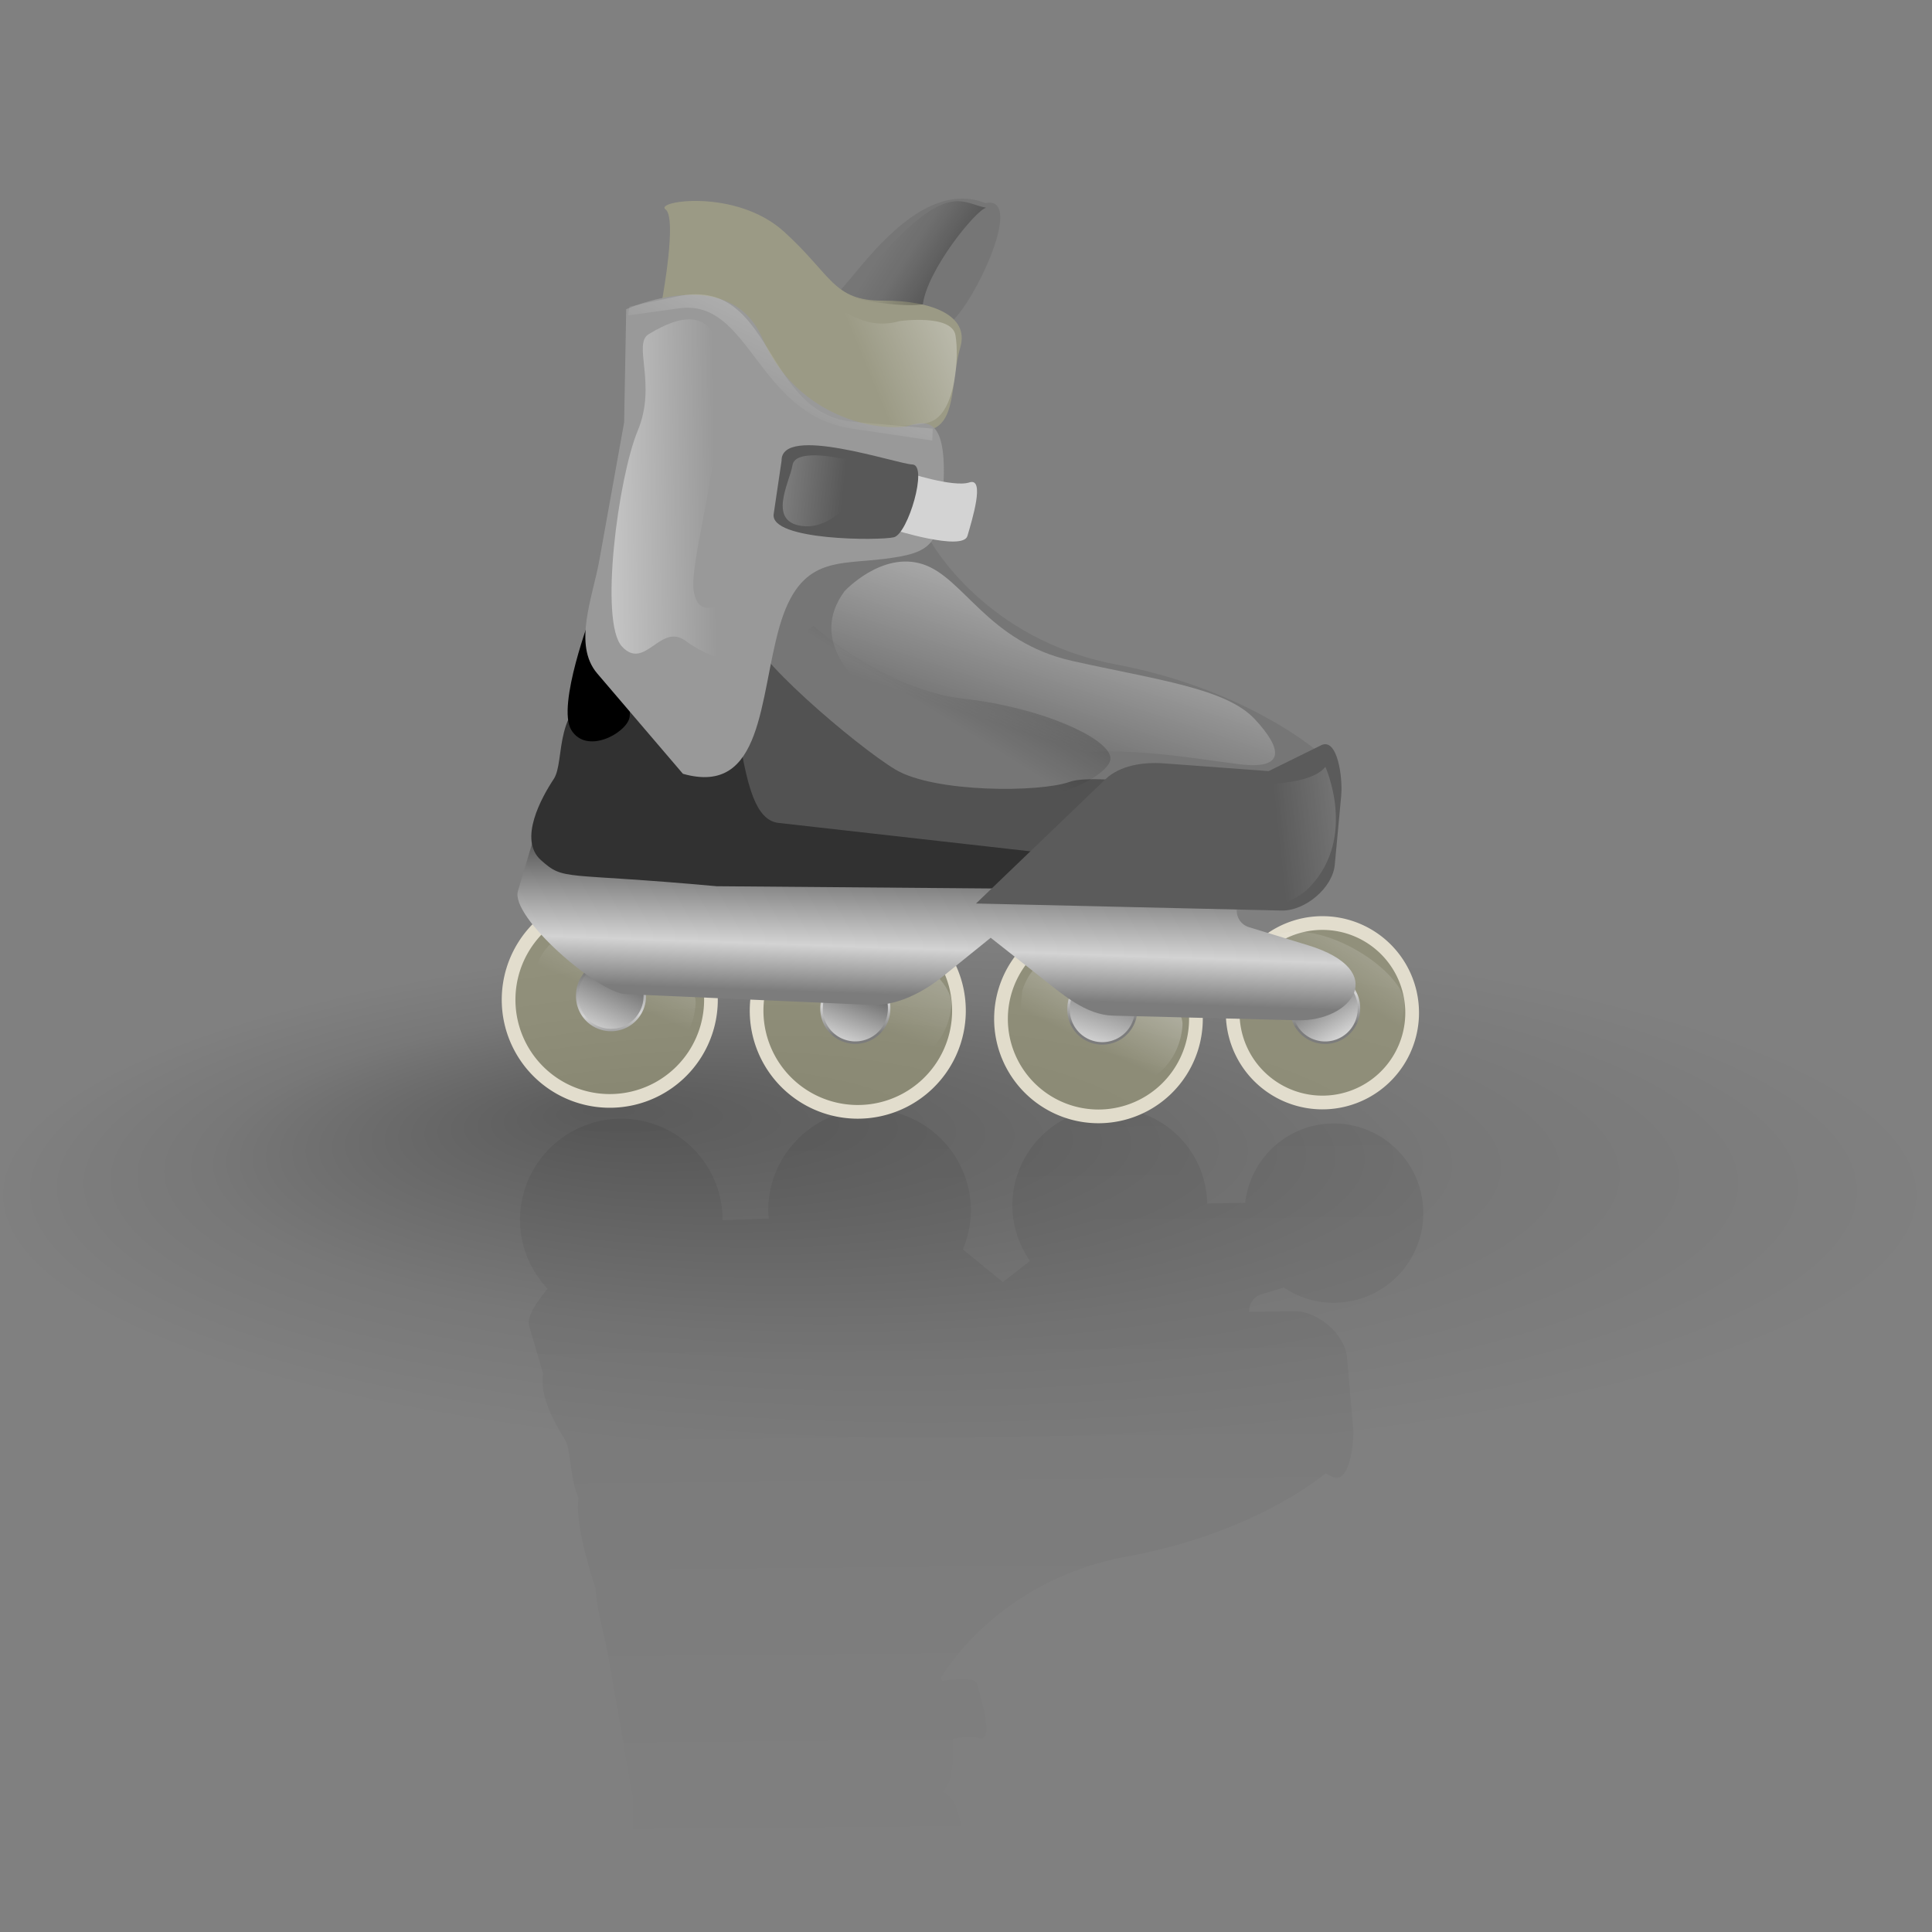
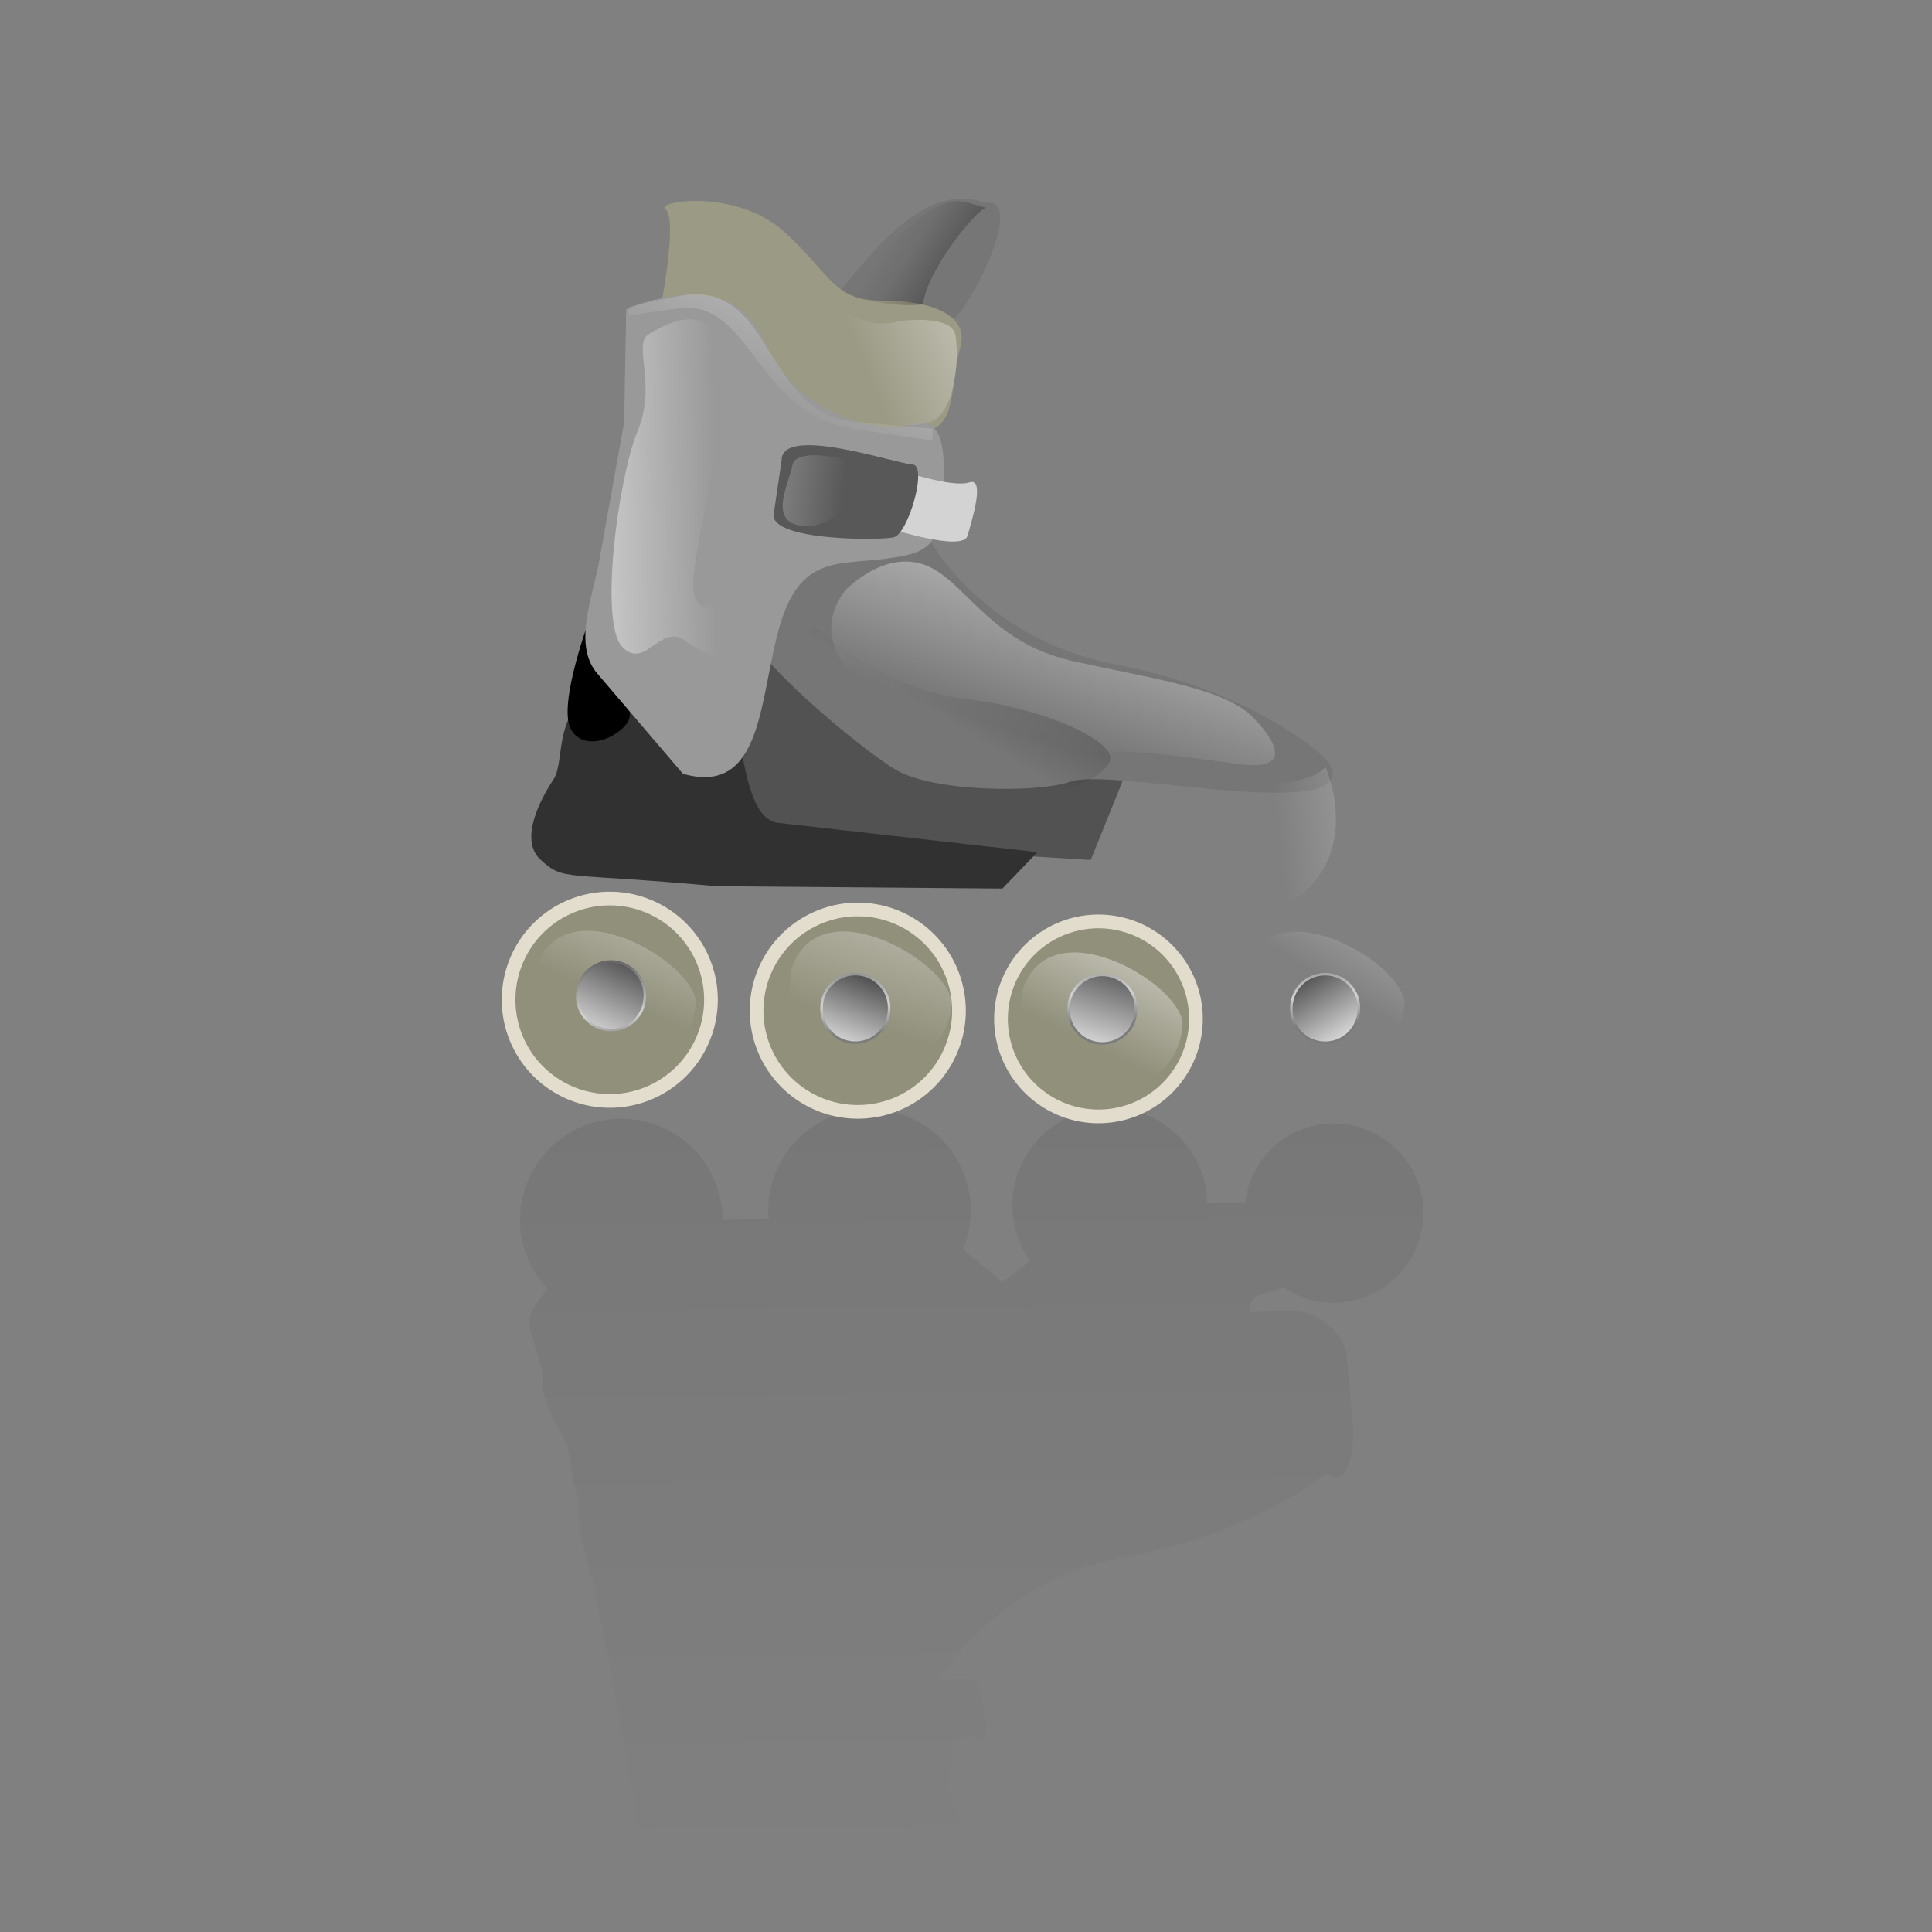
<svg xmlns="http://www.w3.org/2000/svg" xmlns:xlink="http://www.w3.org/1999/xlink" id="svg5183" height="128pt" width="128pt">
  <rect width="100%" height="100%" fill="#808080" stroke="none" />
  <defs id="defs5185">
    <linearGradient id="linearGradient5406">
      <stop id="stop5407" stop-color="#454545" offset="0" />
      <stop id="stop5408" stop-color="#c9c9c9" offset=".648" />
      <stop id="stop5410" stop-color="#d3d3d3" offset=".698" />
      <stop id="stop5409" stop-color="#7c7c7c" offset="1" />
    </linearGradient>
    <linearGradient id="linearGradient1806">
      <stop id="stop1807" stop-opacity=".294" offset="0" />
      <stop id="stop3276" stop-opacity=".062" offset=".648" />
      <stop id="stop1808" stop-opacity="0" offset="1" />
    </linearGradient>
    <radialGradient id="radialGradient4069" fx=".634" fy=".378" xlink:href="#linearGradient1806" cy=".506" cx=".49" r=".382" />
    <linearGradient id="linearGradient5232">
      <stop id="stop5233" stop-color="#fff" offset="0" />
      <stop id="stop5234" stop-color="#fff" stop-opacity="0" offset="1" />
    </linearGradient>
    <linearGradient id="linearGradient5231" y2=".328" xlink:href="#linearGradient5232" x2=".614" y1=".5" x1="-.772" />
    <linearGradient id="linearGradient5236" y2=".605" xlink:href="#linearGradient5232" x2=".213" y1="-.556" x1=".99" />
    <linearGradient id="linearGradient5239" y1="-.43" x2=".336" x1="1.098" y2=".25">
      <stop id="stop5241" stop-opacity=".638" offset="0" />
      <stop id="stop5242" stop-opacity="0" offset="1" />
    </linearGradient>
    <linearGradient id="linearGradient5402" y2=".633" xlink:href="#linearGradient5232" x2=".195" y1="-1.07" x1="1.638" />
    <linearGradient id="linearGradient5404" y2=".461" xlink:href="#linearGradient5232" x2=".64" y1=".359" x1="-1.597" />
    <linearGradient id="linearGradient5405" y2=".933" xlink:href="#linearGradient5406" x2=".642" y1=".183" x1=".635" />
    <linearGradient id="linearGradient5413" y2=".594" xlink:href="#linearGradient5232" x2=".471" y1="-.812" x1="1.026" />
    <linearGradient id="linearGradient5417" y2=".742" xlink:href="#linearGradient5232" x2=".55" y1="-.945" x1=".987" />
    <linearGradient id="linearGradient5418" y2=".812" xlink:href="#linearGradient5232" x2=".689" y1="-.328" x1="1.146" />
    <linearGradient id="linearGradient5419" y2=".57" xlink:href="#linearGradient5232" x2=".669" y1="-.914" x1="1.437" />
    <linearGradient id="linearGradient5421" y2=".781" xlink:href="#linearGradient5406" x2="1.609" y1="-.661" x1="1.48" />
    <linearGradient id="linearGradient5422" y2="1.523" xlink:href="#linearGradient5406" x2=".38" y1=".023" x1=".899" />
    <linearGradient id="linearGradient5427" y2="1.562" xlink:href="#linearGradient5406" x2=".31" y1="-.242" x1=".806" />
    <linearGradient id="linearGradient5428" y2="1.344" xlink:href="#linearGradient5406" x2=".953" y1=".023" x1=".054" />
    <linearGradient id="linearGradient5429" y2="1.586" xlink:href="#linearGradient5406" x2=".202" y1="-.055" x1=".907" />
    <linearGradient id="linearGradient5430" y2=".85" xlink:href="#linearGradient5406" x2="-1.15" y1="-.592" x1="-1.28" />
    <linearGradient id="linearGradient5431" y2="1.128" xlink:href="#linearGradient5406" x2="-3.74" y1="-.313" x1="-3.869" />
    <linearGradient id="linearGradient5432" y2=".85" xlink:href="#linearGradient5406" x2="4.577" y1="-.592" x1="4.447" />
    <linearGradient id="linearGradient5433" y2=".789" xlink:href="#linearGradient1806" x2=".711" y1="-1.282" x1=".693" />
    <linearGradient id="linearGradient5434" y2=".461" xlink:href="#linearGradient5232" x2=".401" y1="-.227" x1="2.235" />
    <linearGradient id="linearGradient5435" y2=".156" xlink:href="#linearGradient1806" x2=".489" y1=".43" x1=".956" />
    <linearGradient id="linearGradient5436" y2=".695" xlink:href="#linearGradient5232" x2=".75" y1=".594" x1="2.146" />
  </defs>
  <path id="text1232" stroke-width="1pt" d="m2.915 185.01v-8.59h3.809c0.766 0 1.348 0.08 1.746 0.23 0.398 0.16 0.717 0.43 0.955 0.82 0.238 0.39 0.357 0.82 0.357 1.3 0 0.61-0.197 1.12-0.592 1.54-0.395 0.42-1.004 0.68-1.828 0.79 0.301 0.15 0.529 0.29 0.685 0.43 0.332 0.31 0.646 0.69 0.943 1.14l1.494 2.34h-1.43l-1.137-1.78c-0.332-0.52-0.606-0.92-0.82-1.19-0.215-0.27-0.407-0.46-0.577-0.57-0.17-0.11-0.343-0.19-0.518-0.23-0.129-0.03-0.34-0.04-0.633-0.04h-1.318v3.81h-1.137zm1.137-4.8h2.443c0.519 0 0.926-0.05 1.219-0.16s0.516-0.28 0.668-0.51c0.152-0.24 0.229-0.5 0.229-0.77 0-0.41-0.147-0.74-0.442-1.01-0.295-0.26-0.761-0.39-1.397-0.39h-2.719v2.84zm6.99 1.69c0-1.15 0.321-2 0.961-2.56 0.535-0.46 1.188-0.69 1.957-0.69 0.856 0 1.555 0.28 2.098 0.84s0.814 1.33 0.814 2.32c0 0.8-0.12 1.43-0.36 1.89s-0.59 0.82-1.049 1.07c-0.459 0.26-0.96 0.38-1.503 0.38-0.871 0-1.575-0.28-2.112-0.84-0.537-0.55-0.806-1.36-0.806-2.41zm1.084 0c0 0.8 0.174 1.39 0.522 1.79 0.347 0.4 0.785 0.6 1.312 0.6 0.524 0 0.959-0.2 1.307-0.6s0.521-1.01 0.521-1.82c0-0.77-0.174-1.36-0.524-1.75-0.35-0.4-0.784-0.6-1.304-0.6-0.527 0-0.965 0.2-1.312 0.59-0.348 0.4-0.522 0.99-0.522 1.79zm5.965 3.11v-8.59h1.055v8.59h-1.055zm2.672 0v-8.59h1.055v8.59h-1.055zm6.955-2l1.09 0.13c-0.172 0.64-0.49 1.13-0.955 1.49-0.465 0.35-1.059 0.52-1.781 0.52-0.911 0-1.632-0.28-2.165-0.84-0.534-0.56-0.8-1.34-0.8-2.36 0-1.04 0.269-1.86 0.808-2.43 0.539-0.58 1.239-0.87 2.098-0.87 0.832 0 1.512 0.28 2.039 0.85 0.527 0.56 0.791 1.36 0.791 2.39 0 0.06-0.002 0.16-0.006 0.28h-4.64c0.039 0.68 0.232 1.21 0.58 1.57 0.347 0.36 0.781 0.55 1.3 0.55 0.387 0 0.717-0.11 0.991-0.31 0.273-0.2 0.49-0.53 0.65-0.97zm-3.463-1.71h3.475c-0.047-0.52-0.18-0.91-0.399-1.17-0.336-0.41-0.771-0.61-1.306-0.61-0.485 0-0.892 0.16-1.222 0.48-0.33 0.33-0.513 0.76-0.548 1.3zm5.871 3.71v-6.22h0.949v0.94c0.243-0.44 0.466-0.73 0.671-0.87s0.431-0.21 0.677-0.21c0.356 0 0.717 0.11 1.084 0.34l-0.363 0.98c-0.258-0.16-0.516-0.23-0.774-0.23-0.23 0-0.437 0.07-0.621 0.21-0.183 0.14-0.314 0.33-0.392 0.57-0.117 0.38-0.176 0.79-0.176 1.23v3.26h-1.055zm7.436 0v-8.59h3.222c0.657 0 1.183 0.09 1.58 0.26 0.396 0.18 0.707 0.44 0.931 0.81 0.225 0.36 0.337 0.74 0.337 1.13 0 0.37-0.1 0.71-0.299 1.04-0.199 0.32-0.5 0.58-0.902 0.78 0.519 0.15 0.919 0.41 1.198 0.78s0.419 0.8 0.419 1.3c0 0.4-0.085 0.78-0.255 1.12-0.17 0.35-0.38 0.62-0.63 0.8-0.25 0.19-0.563 0.33-0.94 0.43-0.377 0.09-0.839 0.14-1.386 0.14h-3.275zm1.136-4.98h1.858c0.504 0 0.865-0.03 1.084-0.1 0.289-0.08 0.507-0.23 0.653-0.43 0.147-0.19 0.22-0.44 0.22-0.75 0-0.28-0.068-0.53-0.205-0.75s-0.332-0.36-0.586-0.44-0.69-0.12-1.307-0.12h-1.717v2.59zm0 3.97h2.139c0.367 0 0.625-0.02 0.774-0.04 0.261-0.05 0.48-0.13 0.656-0.24s0.32-0.27 0.433-0.47c0.114-0.21 0.17-0.45 0.17-0.73 0-0.32-0.082-0.6-0.246-0.83-0.164-0.24-0.391-0.41-0.682-0.5-0.291-0.1-0.71-0.14-1.257-0.14h-1.987v2.95zm6.768 1.01v-8.59h1.055v8.59h-1.055zm6.756-0.77c-0.391 0.34-0.767 0.57-1.128 0.71-0.361 0.13-0.749 0.2-1.163 0.2-0.684 0-1.209-0.16-1.576-0.5-0.367-0.33-0.551-0.76-0.551-1.28 0-0.3 0.069-0.58 0.208-0.83 0.139-0.26 0.32-0.46 0.545-0.61s0.477-0.27 0.759-0.35c0.207-0.05 0.519-0.1 0.937-0.15 0.852-0.11 1.479-0.23 1.881-0.37 0.004-0.14 0.006-0.23 0.006-0.27 0-0.43-0.1-0.73-0.299-0.91-0.269-0.24-0.67-0.36-1.201-0.36-0.496 0-0.862 0.09-1.099 0.26-0.236 0.18-0.411 0.48-0.524 0.93l-1.031-0.15c0.093-0.44 0.248-0.79 0.462-1.06 0.215-0.28 0.526-0.48 0.932-0.63s0.877-0.22 1.412-0.22c0.531 0 0.963 0.06 1.295 0.19 0.332 0.12 0.576 0.28 0.733 0.47 0.156 0.19 0.265 0.43 0.328 0.72 0.035 0.18 0.052 0.5 0.052 0.97v1.4c0 0.99 0.023 1.61 0.068 1.87 0.045 0.25 0.134 0.5 0.266 0.74h-1.101c-0.11-0.22-0.18-0.47-0.211-0.77zm-0.088-2.35c-0.383 0.16-0.957 0.29-1.723 0.4-0.433 0.06-0.74 0.13-0.92 0.21-0.179 0.08-0.318 0.19-0.416 0.34-0.097 0.15-0.146 0.32-0.146 0.5 0 0.28 0.106 0.52 0.319 0.71 0.213 0.18 0.525 0.28 0.935 0.28 0.406 0 0.767-0.09 1.084-0.27 0.316-0.18 0.549-0.42 0.697-0.73 0.113-0.24 0.17-0.59 0.17-1.05v-0.39zm6.744 3.12v-0.78c-0.394 0.61-0.974 0.92-1.74 0.92-0.496 0-0.952-0.13-1.368-0.41-0.416-0.27-0.738-0.65-0.967-1.14s-0.343-1.06-0.343-1.69c0-0.62 0.104-1.19 0.311-1.69 0.207-0.51 0.517-0.9 0.931-1.17s0.877-0.4 1.389-0.4c0.375 0 0.709 0.08 1.002 0.24 0.293 0.15 0.531 0.36 0.715 0.61v-3.08h1.049v8.59h-0.979zm-3.334-3.1c0 0.79 0.168 1.39 0.504 1.78 0.336 0.4 0.733 0.6 1.19 0.6 0.46 0 0.852-0.19 1.174-0.57 0.323-0.38 0.484-0.95 0.484-1.73 0-0.85-0.164-1.47-0.492-1.87-0.329-0.4-0.733-0.6-1.213-0.6-0.469 0-0.861 0.19-1.175 0.58-0.315 0.38-0.472 0.98-0.472 1.81zm10.237 1.1l1.089 0.13c-0.172 0.64-0.49 1.13-0.955 1.49-0.465 0.35-1.058 0.52-1.781 0.52-0.91 0-1.632-0.28-2.165-0.84s-0.8-1.34-0.8-2.36c0-1.04 0.27-1.86 0.809-2.43 0.539-0.58 1.238-0.87 2.097-0.87 0.832 0 1.512 0.28 2.04 0.85 0.527 0.56 0.791 1.36 0.791 2.39 0 0.06-0.002 0.16-0.006 0.28h-4.641c0.039 0.68 0.232 1.21 0.58 1.57s0.781 0.55 1.301 0.55c0.387 0 0.717-0.11 0.99-0.31 0.274-0.2 0.49-0.53 0.651-0.97zm-3.463-1.71h3.474c-0.047-0.52-0.179-0.91-0.398-1.17-0.336-0.41-0.772-0.61-1.307-0.61-0.484 0-0.891 0.16-1.222 0.48-0.33 0.33-0.512 0.76-0.547 1.3z" />
  <path id="text1235" d="m27.339 768.65l1.073-0.09c0.05 0.43 0.169 0.78 0.354 1.06 0.186 0.27 0.474 0.49 0.864 0.66 0.391 0.17 0.83 0.26 1.319 0.26 0.433 0 0.816-0.07 1.148-0.19 0.332-0.13 0.579-0.31 0.741-0.53 0.162-0.23 0.243-0.47 0.243-0.74s-0.078-0.5-0.234-0.71c-0.156-0.2-0.414-0.37-0.773-0.5-0.231-0.09-0.741-0.23-1.53-0.42s-1.341-0.37-1.658-0.54c-0.41-0.21-0.716-0.48-0.917-0.8s-0.302-0.67-0.302-1.07c0-0.43 0.123-0.84 0.37-1.21 0.246-0.38 0.605-0.67 1.078-0.86 0.472-0.2 0.998-0.29 1.576-0.29 0.637 0 1.198 0.1 1.684 0.3 0.487 0.21 0.861 0.51 1.123 0.91 0.261 0.4 0.402 0.85 0.421 1.35l-1.089 0.08c-0.059-0.54-0.257-0.95-0.595-1.23-0.338-0.27-0.837-0.41-1.497-0.41-0.688 0-1.189 0.12-1.503 0.38-0.315 0.25-0.472 0.55-0.472 0.91 0 0.31 0.111 0.56 0.334 0.76 0.219 0.2 0.79 0.4 1.714 0.61s1.558 0.39 1.901 0.55c0.5 0.23 0.869 0.52 1.108 0.87 0.238 0.36 0.357 0.77 0.357 1.23 0 0.45-0.131 0.88-0.392 1.29-0.262 0.4-0.638 0.72-1.128 0.94-0.491 0.23-1.042 0.34-1.656 0.34-0.777 0-1.428-0.11-1.954-0.34-0.525-0.23-0.937-0.57-1.236-1.02-0.299-0.46-0.456-0.97-0.472-1.55zm10.858 2.76l-3.328-8.59h1.23l2.232 6.24c0.18 0.5 0.331 0.97 0.452 1.41 0.132-0.47 0.287-0.94 0.463-1.41l2.32-6.24h1.16l-3.363 8.59h-1.166zm9.58-3.37v-1l3.638-0.01v3.19c-0.558 0.44-1.134 0.78-1.728 1-0.594 0.23-1.203 0.34-1.828 0.34-0.844 0-1.611-0.18-2.3-0.54s-1.21-0.89-1.561-1.57c-0.352-0.68-0.528-1.45-0.528-2.29s0.175-1.62 0.525-2.34c0.349-0.73 0.852-1.26 1.508-1.62 0.657-0.35 1.412-0.52 2.268-0.52 0.621 0 1.183 0.1 1.685 0.3 0.501 0.2 0.895 0.48 1.18 0.84s0.502 0.83 0.651 1.4l-1.026 0.29c-0.129-0.44-0.289-0.79-0.48-1.04-0.192-0.25-0.465-0.45-0.821-0.6-0.355-0.15-0.75-0.22-1.183-0.22-0.52 0-0.969 0.08-1.348 0.24-0.379 0.15-0.684 0.36-0.917 0.62-0.232 0.26-0.413 0.54-0.542 0.85-0.219 0.53-0.328 1.11-0.328 1.73 0 0.76 0.132 1.4 0.396 1.92 0.263 0.52 0.647 0.9 1.151 1.15s1.039 0.37 1.605 0.37c0.493 0 0.973-0.09 1.442-0.28s0.824-0.39 1.066-0.61v-1.6h-2.525zm12.158 3.37v-8.59h1.137v8.59h-1.137zm3 0v-6.22h0.943v0.87c0.196-0.3 0.455-0.55 0.78-0.73 0.324-0.19 0.693-0.28 1.107-0.28 0.461 0 0.839 0.09 1.134 0.29 0.295 0.19 0.503 0.46 0.624 0.8 0.492-0.73 1.133-1.09 1.922-1.09 0.617 0 1.092 0.17 1.424 0.51s0.498 0.87 0.498 1.58v4.27h-1.049v-3.92c0-0.42-0.034-0.72-0.103-0.91-0.068-0.18-0.192-0.33-0.372-0.45-0.179-0.11-0.39-0.17-0.633-0.17-0.437 0-0.8 0.15-1.089 0.44-0.29 0.29-0.434 0.76-0.434 1.4v3.61h-1.055v-4.04c0-0.47-0.086-0.82-0.258-1.06-0.171-0.23-0.453-0.35-0.843-0.35-0.297 0-0.572 0.08-0.824 0.24-0.251 0.15-0.434 0.38-0.547 0.68-0.114 0.3-0.17 0.74-0.17 1.3v3.23h-1.055zm14.068-0.77c-0.39 0.34-0.766 0.57-1.128 0.71-0.361 0.13-0.749 0.2-1.163 0.2-0.683 0-1.209-0.16-1.576-0.5-0.367-0.33-0.551-0.76-0.551-1.28 0-0.3 0.07-0.58 0.208-0.83 0.139-0.26 0.321-0.46 0.545-0.61 0.225-0.15 0.478-0.27 0.759-0.35 0.207-0.05 0.52-0.1 0.938-0.15 0.851-0.11 1.478-0.23 1.88-0.37 0.004-0.14 0.006-0.23 0.006-0.27 0-0.43-0.099-0.73-0.298-0.91-0.27-0.24-0.67-0.36-1.202-0.36-0.496 0-0.862 0.09-1.098 0.26-0.237 0.18-0.411 0.48-0.525 0.93l-1.031-0.14c0.094-0.45 0.248-0.8 0.463-1.07 0.215-0.28 0.525-0.48 0.932-0.63 0.406-0.15 0.877-0.22 1.412-0.22 0.531 0 0.963 0.06 1.295 0.19 0.332 0.12 0.576 0.28 0.732 0.47s0.266 0.43 0.328 0.72c0.035 0.18 0.053 0.5 0.053 0.97v1.4c0 0.99 0.022 1.61 0.067 1.87s0.134 0.5 0.267 0.74h-1.102c-0.109-0.22-0.179-0.47-0.211-0.77zm-0.088-2.35c-0.382 0.16-0.957 0.29-1.722 0.4-0.434 0.06-0.74 0.13-0.92 0.21s-0.318 0.19-0.416 0.34-0.147 0.32-0.147 0.5c0 0.28 0.107 0.52 0.32 0.71 0.213 0.18 0.524 0.28 0.934 0.28 0.407 0 0.768-0.09 1.084-0.27 0.317-0.18 0.549-0.42 0.698-0.73 0.113-0.24 0.169-0.59 0.169-1.05v-0.39zm2.514 3.64l1.026 0.15c0.043 0.32 0.162 0.55 0.357 0.69 0.262 0.2 0.619 0.29 1.072 0.29 0.489 0 0.865-0.09 1.131-0.29 0.266-0.19 0.445-0.47 0.539-0.82 0.055-0.21 0.08-0.66 0.076-1.35-0.461 0.54-1.035 0.81-1.722 0.81-0.856 0-1.518-0.31-1.987-0.92-0.468-0.62-0.703-1.36-0.703-2.22 0-0.6 0.108-1.15 0.322-1.65 0.215-0.5 0.527-0.89 0.935-1.16s0.888-0.41 1.439-0.41c0.734 0 1.339 0.3 1.816 0.89v-0.75h0.973v5.38c0 0.97-0.099 1.65-0.296 2.06-0.198 0.4-0.51 0.72-0.938 0.96-0.428 0.23-0.954 0.35-1.579 0.35-0.742 0-1.342-0.17-1.799-0.5-0.457-0.34-0.677-0.84-0.662-1.51zm0.873-3.74c0 0.82 0.162 1.41 0.487 1.79 0.324 0.37 0.73 0.56 1.218 0.56 0.485 0 0.891-0.19 1.219-0.56s0.492-0.96 0.492-1.76c0-0.76-0.169-1.33-0.507-1.72-0.338-0.38-0.745-0.58-1.221-0.58-0.469 0-0.867 0.19-1.196 0.57-0.328 0.38-0.492 0.95-0.492 1.7zm10.26 1.22l1.09 0.13c-0.172 0.64-0.49 1.13-0.955 1.49-0.465 0.35-1.059 0.52-1.782 0.52-0.91 0-1.631-0.28-2.165-0.84-0.533-0.56-0.799-1.34-0.799-2.36 0-1.04 0.269-1.86 0.808-2.43 0.539-0.58 1.239-0.87 2.098-0.87 0.832 0 1.512 0.28 2.039 0.85s0.791 1.36 0.791 2.39c0 0.06-0.002 0.16-0.006 0.28h-4.641c0.04 0.68 0.233 1.21 0.581 1.57 0.347 0.36 0.781 0.55 1.3 0.55 0.387 0 0.717-0.11 0.991-0.31 0.273-0.2 0.49-0.53 0.65-0.97zm-3.463-1.71h3.475c-0.047-0.52-0.18-0.91-0.399-1.17-0.336-0.41-0.771-0.61-1.306-0.61-0.485 0-0.892 0.16-1.222 0.48-0.33 0.33-0.513 0.76-0.548 1.3zm15.471 0.7l1.14 0.29c-0.24 0.93-0.67 1.64-1.29 2.13-0.61 0.49-1.37 0.74-2.27 0.74-0.922 0-1.675-0.19-2.255-0.57-0.58-0.37-1.022-0.92-1.324-1.63-0.303-0.72-0.454-1.49-0.454-2.31 0-0.89 0.171-1.67 0.512-2.34 0.342-0.66 0.828-1.17 1.459-1.52 0.631-0.34 1.326-0.51 2.082-0.51 0.86 0 1.58 0.21 2.17 0.65s0.99 1.06 1.22 1.85l-1.12 0.26c-0.19-0.62-0.48-1.08-0.86-1.36-0.38-0.29-0.86-0.43-1.43-0.43-0.662 0-1.214 0.16-1.657 0.47-0.444 0.32-0.755 0.74-0.935 1.28-0.18 0.53-0.269 1.08-0.269 1.65 0 0.73 0.106 1.37 0.319 1.91 0.213 0.55 0.544 0.95 0.993 1.22s0.936 0.41 1.459 0.41c0.64 0 1.18-0.19 1.62-0.55 0.44-0.37 0.74-0.92 0.89-1.64zm2.4 3.01v-6.22h0.95v0.94c0.24-0.44 0.47-0.73 0.67-0.87 0.21-0.14 0.43-0.21 0.68-0.21 0.35 0 0.71 0.11 1.08 0.34l-0.36 0.98c-0.26-0.15-0.52-0.23-0.78-0.23-0.23 0-0.43 0.07-0.62 0.21-0.18 0.14-0.31 0.33-0.39 0.57-0.12 0.38-0.18 0.79-0.18 1.23v3.26h-1.05zm8.28-2l1.09 0.13c-0.17 0.64-0.49 1.13-0.96 1.49-0.46 0.35-1.05 0.52-1.78 0.52-0.91 0-1.63-0.28-2.16-0.84-0.54-0.56-0.8-1.34-0.8-2.36 0-1.04 0.27-1.86 0.81-2.43 0.54-0.58 1.24-0.87 2.09-0.87 0.84 0 1.52 0.28 2.04 0.85 0.53 0.57 0.79 1.36 0.79 2.39v0.28h-4.64c0.04 0.68 0.23 1.21 0.58 1.57s0.78 0.55 1.3 0.55c0.39 0 0.72-0.11 0.99-0.31s0.49-0.53 0.65-0.97zm-3.46-1.71h3.47c-0.05-0.52-0.18-0.91-0.4-1.17-0.33-0.41-0.77-0.61-1.3-0.61-0.49 0-0.9 0.16-1.23 0.48-0.33 0.33-0.51 0.76-0.54 1.3zm9.94 2.94c-0.39 0.34-0.77 0.57-1.13 0.71-0.36 0.13-0.75 0.2-1.16 0.2-0.68 0-1.21-0.16-1.58-0.5-0.36-0.33-0.55-0.76-0.55-1.28 0-0.3 0.07-0.58 0.21-0.83 0.14-0.26 0.32-0.46 0.54-0.61 0.23-0.15 0.48-0.27 0.76-0.35 0.21-0.05 0.52-0.1 0.94-0.15 0.85-0.11 1.48-0.23 1.88-0.37 0.01-0.14 0.01-0.23 0.01-0.27 0-0.43-0.1-0.73-0.3-0.91-0.27-0.24-0.67-0.36-1.2-0.36-0.5 0-0.86 0.09-1.1 0.26-0.24 0.18-0.41 0.48-0.53 0.93l-1.03-0.14c0.1-0.45 0.25-0.8 0.47-1.07 0.21-0.28 0.52-0.48 0.93-0.63 0.4-0.15 0.88-0.22 1.41-0.22s0.96 0.06 1.3 0.19c0.33 0.12 0.57 0.28 0.73 0.47 0.15 0.19 0.26 0.43 0.33 0.72 0.03 0.18 0.05 0.5 0.05 0.97v1.4c0 0.99 0.02 1.61 0.07 1.87 0.04 0.26 0.13 0.5 0.26 0.74h-1.1c-0.11-0.22-0.18-0.47-0.21-0.77zm-0.09-2.35c-0.38 0.16-0.95 0.29-1.72 0.4-0.43 0.06-0.74 0.13-0.92 0.21s-0.32 0.19-0.42 0.34c-0.09 0.15-0.14 0.32-0.14 0.5 0 0.28 0.1 0.52 0.32 0.71 0.21 0.18 0.52 0.28 0.93 0.28s0.77-0.09 1.08-0.27c0.32-0.18 0.55-0.42 0.7-0.73 0.12-0.24 0.17-0.59 0.17-1.05v-0.39zm5.01 2.18l0.15 0.93c-0.29 0.06-0.56 0.09-0.79 0.09-0.39 0-0.68-0.06-0.89-0.18s-0.36-0.28-0.45-0.47c-0.08-0.2-0.13-0.62-0.13-1.25v-3.58h-0.77v-0.82h0.77v-1.54l1.05-0.63v2.17h1.06v0.82h-1.06v3.64c0 0.3 0.02 0.49 0.06 0.58 0.03 0.08 0.09 0.15 0.18 0.2 0.08 0.05 0.2 0.08 0.36 0.08 0.12 0 0.27-0.01 0.46-0.04zm5.29-1.06l1.09 0.13c-0.18 0.64-0.49 1.13-0.96 1.49-0.46 0.35-1.06 0.52-1.78 0.52-0.91 0-1.63-0.28-2.16-0.84-0.54-0.56-0.8-1.34-0.8-2.36 0-1.04 0.27-1.86 0.8-2.43 0.54-0.58 1.24-0.87 2.1-0.87 0.83 0 1.51 0.28 2.04 0.85s0.79 1.36 0.79 2.39v0.28h-4.64c0.03 0.68 0.23 1.21 0.58 1.57 0.34 0.36 0.78 0.55 1.3 0.55 0.38 0 0.71-0.11 0.99-0.31 0.27-0.2 0.49-0.53 0.65-0.97zm-3.47-1.71h3.48c-0.05-0.52-0.18-0.91-0.4-1.17-0.34-0.41-0.77-0.61-1.31-0.61-0.48 0-0.89 0.16-1.22 0.48-0.33 0.33-0.51 0.76-0.55 1.3zm9.92 3.71v-0.78c-0.39 0.61-0.97 0.92-1.74 0.92-0.49 0-0.95-0.13-1.36-0.41-0.42-0.27-0.74-0.65-0.97-1.14s-0.34-1.06-0.34-1.69c0-0.62 0.1-1.19 0.31-1.69 0.2-0.51 0.51-0.9 0.93-1.17 0.41-0.27 0.88-0.4 1.39-0.4 0.37 0 0.71 0.08 1 0.24 0.29 0.15 0.53 0.36 0.71 0.61v-3.08h1.05v8.59h-0.98zm-3.33-3.1c0 0.79 0.17 1.39 0.5 1.78 0.34 0.4 0.74 0.6 1.19 0.6 0.46 0 0.86-0.19 1.18-0.57s0.48-0.95 0.48-1.73c0-0.85-0.16-1.47-0.49-1.87s-0.73-0.6-1.21-0.6c-0.47 0-0.86 0.19-1.18 0.58-0.31 0.38-0.47 0.98-0.47 1.81zm10.28 3.1h-0.98v-8.59h1.05v3.07c0.45-0.56 1.02-0.84 1.71-0.84 0.38 0 0.74 0.08 1.09 0.23 0.34 0.15 0.62 0.37 0.84 0.65s0.39 0.62 0.52 1.01c0.12 0.4 0.19 0.82 0.19 1.27 0 1.06-0.27 1.89-0.8 2.47-0.52 0.58-1.16 0.87-1.89 0.87-0.74 0-1.31-0.3-1.73-0.92v0.78zm-0.01-3.16c0 0.75 0.1 1.29 0.3 1.62 0.33 0.54 0.78 0.82 1.35 0.82 0.46 0 0.86-0.2 1.19-0.6 0.34-0.41 0.51-1 0.51-1.79 0-0.82-0.16-1.42-0.49-1.8-0.32-0.39-0.71-0.58-1.17-0.58s-0.85 0.2-1.19 0.6-0.5 0.98-0.5 1.73zm5.67 5.56l-0.12-0.99c0.23 0.06 0.43 0.09 0.6 0.09 0.24 0 0.43-0.04 0.57-0.11 0.14-0.08 0.25-0.19 0.34-0.33 0.07-0.11 0.18-0.37 0.32-0.79 0.02-0.06 0.06-0.14 0.1-0.26l-2.36-6.23h1.13l1.3 3.6c0.17 0.46 0.32 0.94 0.45 1.44 0.12-0.48 0.27-0.95 0.43-1.41l1.33-3.63h1.06l-2.37 6.33c-0.25 0.68-0.45 1.15-0.59 1.41-0.19 0.35-0.4 0.6-0.65 0.76-0.24 0.17-0.53 0.25-0.86 0.25-0.21 0-0.43-0.05-0.68-0.13zm8.56-2.4l3.3-8.59h1.23l3.51 8.59h-1.29l-1-2.6h-3.6l-0.94 2.6h-1.21zm2.48-3.52h2.91l-0.89-2.38c-0.28-0.73-0.48-1.32-0.61-1.79-0.11 0.56-0.26 1.1-0.46 1.65l-0.95 2.52zm6.35 3.52v-6.22h0.95v0.88c0.45-0.68 1.11-1.02 1.98-1.02 0.37 0 0.72 0.07 1.03 0.2 0.32 0.14 0.55 0.31 0.71 0.53 0.15 0.22 0.26 0.48 0.33 0.78 0.04 0.2 0.05 0.54 0.05 1.03v3.82h-1.05v-3.78c0-0.43-0.04-0.75-0.12-0.97-0.09-0.21-0.23-0.38-0.44-0.51-0.21-0.12-0.45-0.19-0.73-0.19-0.45 0-0.84 0.15-1.17 0.43-0.32 0.29-0.49 0.83-0.49 1.62v3.4h-1.05zm10.71 0v-0.78c-0.39 0.61-0.97 0.92-1.74 0.92-0.49 0-0.95-0.13-1.36-0.41-0.42-0.27-0.74-0.65-0.97-1.14s-0.34-1.06-0.34-1.69c0-0.62 0.1-1.19 0.31-1.69 0.2-0.51 0.52-0.9 0.93-1.17s0.88-0.4 1.39-0.4c0.37 0 0.71 0.08 1 0.24 0.29 0.15 0.53 0.36 0.71 0.61v-3.08h1.05v8.59h-0.98zm-3.33-3.1c0 0.79 0.17 1.39 0.5 1.78 0.34 0.4 0.74 0.6 1.19 0.6 0.47 0 0.86-0.19 1.18-0.57s0.48-0.95 0.48-1.73c0-0.85-0.16-1.47-0.49-1.87s-0.73-0.6-1.21-0.6c-0.47 0-0.86 0.19-1.18 0.58-0.31 0.38-0.47 0.98-0.47 1.81zm5.97 3.1v-6.22h0.95v0.94c0.24-0.44 0.46-0.73 0.67-0.87 0.2-0.14 0.43-0.21 0.67-0.21 0.36 0 0.72 0.11 1.09 0.34l-0.37 0.98c-0.25-0.15-0.51-0.23-0.77-0.23-0.23 0-0.44 0.07-0.62 0.21s-0.32 0.33-0.39 0.57c-0.12 0.38-0.18 0.79-0.18 1.23v3.26h-1.05zm8.28-2l1.08 0.13c-0.17 0.64-0.49 1.13-0.95 1.49-0.47 0.35-1.06 0.52-1.78 0.52-0.91 0-1.63-0.28-2.17-0.84-0.53-0.56-0.8-1.34-0.8-2.36 0-1.04 0.27-1.86 0.81-2.43 0.54-0.58 1.24-0.87 2.1-0.87 0.83 0 1.51 0.28 2.04 0.85s0.79 1.36 0.79 2.39c0 0.06 0 0.16-0.01 0.28h-4.64c0.04 0.68 0.24 1.21 0.58 1.57 0.35 0.36 0.78 0.55 1.3 0.55 0.39 0 0.72-0.11 0.99-0.31 0.28-0.2 0.49-0.53 0.66-0.97zm-3.47-1.71h3.48c-0.05-0.52-0.18-0.91-0.4-1.17-0.34-0.41-0.77-0.61-1.31-0.61-0.48 0-0.89 0.16-1.22 0.48-0.33 0.33-0.51 0.76-0.55 1.3zm7.03 3.71l-1.9-6.22h1.09l0.99 3.59 0.37 1.34c0.01-0.07 0.12-0.5 0.32-1.29l0.99-3.64h1.08l0.94 3.61 0.31 1.19 0.35-1.2 1.07-3.6h1.03l-1.95 6.22h-1.09l-0.99-3.72-0.25-1.06-1.25 4.78h-1.11zm11.05 0v-8.59h5.79v1.02h-4.65v2.66h4.03v1.01h-4.03v3.9h-1.14zm7.15-7.37v-1.22h1.05v1.22h-1.05zm0 7.37v-6.22h1.05v6.22h-1.05zm4.97-0.94l0.15 0.93c-0.3 0.06-0.56 0.09-0.8 0.09-0.38 0-0.68-0.06-0.89-0.18s-0.36-0.28-0.44-0.47c-0.09-0.2-0.13-0.62-0.13-1.25v-3.58h-0.78v-0.82h0.78v-1.54l1.05-0.63v2.17h1.06v0.82h-1.06v3.64c0 0.3 0.01 0.49 0.05 0.58 0.04 0.08 0.1 0.15 0.18 0.2 0.09 0.05 0.21 0.08 0.36 0.08 0.12 0 0.27-0.01 0.47-0.04zm0.46 0.94v-0.85l3.97-4.55c-0.45 0.02-0.85 0.04-1.19 0.04h-2.54v-0.86h5.08v0.7l-3.36 3.95-0.65 0.72c0.47-0.04 0.91-0.06 1.33-0.06h2.87v0.91h-5.51zm6.14-1.86l1.04-0.16c0.06 0.42 0.22 0.74 0.49 0.96s0.64 0.34 1.12 0.34c0.49 0 0.85-0.1 1.08-0.3 0.24-0.2 0.35-0.43 0.35-0.69 0-0.24-0.1-0.43-0.31-0.57-0.14-0.09-0.5-0.21-1.08-0.35-0.77-0.2-1.31-0.37-1.6-0.51-0.3-0.14-0.53-0.34-0.68-0.59-0.16-0.25-0.24-0.53-0.24-0.84 0-0.28 0.07-0.53 0.2-0.77 0.12-0.23 0.3-0.43 0.51-0.59 0.17-0.12 0.39-0.22 0.67-0.3 0.29-0.09 0.59-0.13 0.92-0.13 0.48 0 0.91 0.07 1.28 0.21s0.64 0.33 0.82 0.57 0.3 0.56 0.36 0.97l-1.03 0.14c-0.05-0.32-0.18-0.57-0.41-0.75-0.22-0.18-0.54-0.27-0.95-0.27-0.48 0-0.83 0.08-1.04 0.24-0.2 0.16-0.31 0.34-0.31 0.56 0 0.14 0.05 0.26 0.13 0.37 0.09 0.11 0.22 0.21 0.41 0.28 0.1 0.04 0.41 0.13 0.93 0.27 0.75 0.2 1.27 0.36 1.56 0.49 0.3 0.13 0.53 0.31 0.7 0.55 0.16 0.24 0.25 0.54 0.25 0.9s-0.11 0.69-0.31 1c-0.21 0.31-0.5 0.55-0.89 0.72-0.38 0.17-0.82 0.25-1.31 0.25-0.81 0-1.43-0.16-1.85-0.5s-0.69-0.83-0.81-1.5zm6.43-5.51v-1.22h1.05v1.22h-1.05zm0 7.37v-6.22h1.05v6.22h-1.05zm2.66 0v-6.22h0.95v0.87c0.19-0.3 0.45-0.55 0.78-0.73 0.32-0.19 0.69-0.28 1.1-0.28 0.46 0 0.84 0.09 1.14 0.29 0.29 0.19 0.5 0.46 0.62 0.8 0.49-0.73 1.13-1.09 1.92-1.09 0.62 0 1.09 0.17 1.43 0.51 0.33 0.34 0.49 0.87 0.49 1.58v4.27h-1.04v-3.92c0-0.42-0.04-0.72-0.11-0.91-0.07-0.18-0.19-0.33-0.37-0.45-0.18-0.11-0.39-0.17-0.63-0.17-0.44 0-0.8 0.15-1.09 0.44s-0.44 0.76-0.44 1.4v3.61h-1.05v-4.04c0-0.47-0.09-0.82-0.26-1.06-0.17-0.23-0.45-0.35-0.84-0.35-0.3 0-0.57 0.08-0.82 0.24-0.26 0.15-0.44 0.38-0.55 0.68-0.12 0.3-0.17 0.74-0.17 1.3v3.23h-1.06zm9.62-3.11c0-1.15 0.32-2 0.96-2.56 0.53-0.46 1.19-0.69 1.96-0.69 0.85 0 1.55 0.28 2.09 0.84 0.55 0.56 0.82 1.33 0.82 2.32 0 0.8-0.12 1.43-0.36 1.89s-0.59 0.82-1.05 1.07c-0.46 0.26-0.96 0.38-1.5 0.38-0.88 0-1.58-0.28-2.12-0.83-0.53-0.56-0.8-1.37-0.8-2.42zm1.08 0c0 0.8 0.18 1.39 0.52 1.79 0.35 0.4 0.79 0.6 1.32 0.6 0.52 0 0.96-0.2 1.3-0.6 0.35-0.4 0.52-1.01 0.52-1.82 0-0.77-0.17-1.36-0.52-1.75-0.35-0.4-0.78-0.6-1.3-0.6-0.53 0-0.97 0.2-1.32 0.59-0.34 0.4-0.52 0.99-0.52 1.79zm5.99 3.11v-6.22h0.95v0.88c0.46-0.68 1.12-1.02 1.98-1.02 0.38 0 0.72 0.07 1.03 0.2 0.32 0.14 0.55 0.31 0.71 0.53s0.27 0.48 0.33 0.78c0.04 0.2 0.06 0.54 0.06 1.03v3.82h-1.06v-3.78c0-0.43-0.04-0.75-0.12-0.97-0.08-0.21-0.23-0.38-0.44-0.51-0.21-0.12-0.45-0.19-0.73-0.19-0.45 0-0.84 0.15-1.17 0.43-0.32 0.29-0.48 0.83-0.48 1.62v3.4h-1.06z" stroke-width="1pt" transform="scale(.247)" />
  <g id="g1607" fill-rule="evenodd">
-     <path id="path4291" stroke-width="1pt" fill="url(#radialGradient4069)" transform="matrix(-1.98 0 0 .536 134.22 11.032)" d="m82.055 175.84a56.143 56.143 0 1 0 -112.29 0 56.143 56.143 0 1 0 112.29 0z" />
    <path id="path5467" stroke-width="1pt" fill="url(#linearGradient5433)" d="m76.545 97.985c-4.939 0.148-8.827 4.275-8.68 9.215 0.005 0.15 0.043 0.29 0.054 0.44l-4.109 0.15c0-0.1 0.025-0.19 0.022-0.29-0.148-4.93-4.276-8.822-9.215-8.675-4.938 0.148-8.827 4.275-8.679 9.215 0.068 2.26 1.002 4.28 2.436 5.81-1.113 1.31-1.852 2.54-1.632 3.29l1.232 4.21c-0.347 1.91 1.037 4.43 1.869 5.7 0.66 1.01 0.413 3.32 1.263 5.27-0.296 2.08 0.813 5.89 1.497 7.96 0.119 2.02 0.824 4.24 1.156 6.15l2.125 12.23 0.125 9.99s0.224 0.09 0.259 0.11l0.025 0.14 0.845 0.18c0.569 0.2 1.154 0.39 2.074 0.58 0.018 0.1 1.249 7.12 0.224 7.84-1.031 0.74 6.2 1.93 10.475-1.88 2.597-2.32 3.662-4.07 5.078-5.08 1.735 1.77 6.95 9.94 12.736 7.7 3.417 0.71-0.586-8.1-2.774-10.29 0.651-0.63 0.918-1.45 0.632-2.46-0.785-2.79-0.361-6.13-2.147-7.13-0.03-0.02-0.118-0.04-0.155-0.06 0.586-0.58 0.978-1.85 0.898-4.53-0.002-0.07-0.013-0.1-0.015-0.17 0.901-0.16 1.779-0.25 2.29-0.07 1.419 0.48 0.251-3.34-0.142-4.74-0.178-0.63-1.602-0.55-3.069-0.29-0.062-0.1-0.121-0.21-0.192-0.3 0.028-0.01 0.052-0.01 0.081-0.02 0 0 4.837-8.57 16.362-10.67 10.876-1.98 16.926-6.8 17.596-7.35l0.63 0.31c1.42 0.71 1.94-2.86 1.8-4.45l-0.53-6.12c-0.18-2.07-2.62-4.11-4.69-4.08l-3.94 0.07c-0.04-0.71 0.37-1.35 1.08-1.56l1.98-0.59c1.32 0.89 2.92 1.4 4.63 1.34 4.37-0.13 7.81-3.78 7.68-8.15s-3.78-7.815-8.15-7.685c-3.97 0.119-7.14 3.165-7.59 7.005l-3.35 0.06v-0.09c-0.14-4.74-4.1-8.49-8.853-8.348-4.749 0.142-8.494 4.118-8.352 8.868 0.052 1.73 0.626 3.32 1.552 4.65l-2.401 1.86-3.525-2.88c0.476-1.14 0.737-2.39 0.698-3.71-0.148-4.93-4.276-8.822-9.214-8.675z" />
    <g id="g1575" transform="matrix(.999 .036 -.036 .999 5.681 -3.229)">
      <path id="path5223" d="m112.05 249.27a27.342 27.342 0 1 0 -54.686 0 27.342 27.342 0 1 0 54.686 0z" fill-opacity=".75" transform="matrix(.327 0 0 .327 23.769 8.268)" stroke="#e2ddcd" stroke-width="3.7" fill="#979679" />
      <path id="path5412" stroke-width="1pt" fill="url(#linearGradient5413)" transform="matrix(.327 0 0 .327 -16.231 -181.6)" d="m186.67 822.23s-6.07 22.75 14.4 25.78 28.81-7.2 29.19-17.82c0.38-10.61-36.77-31.46-43.59-7.96z" />
      <path id="path5224" d="m112.05 249.27a27.342 27.342 0 1 0 -54.686 0 27.342 27.342 0 1 0 54.686 0z" fill-opacity=".75" transform="matrix(.327 0 0 .327 45.705 8.444)" stroke="#e2ddcd" stroke-width="3.7" fill="#979679" />
      <path id="path5414" stroke-width="1pt" fill="url(#linearGradient5417)" transform="matrix(.327 0 0 .327 -16.231 -181.6)" d="m255.76 819.94c-0.38 4.55-2.27 24.61 16.3 26.54 18.2 1.89 26.92-7.96 27.29-18.58 0.38-10.61-36.77-31.46-43.59-7.96z" />
      <path id="path5225" d="m112.05 249.27a27.342 27.342 0 1 0 -54.686 0 27.342 27.342 0 1 0 54.686 0z" fill-opacity=".75" transform="matrix(.315 0 0 .315 68.003 11.397)" stroke="#e1dccb" stroke-width="3.848" fill="#979679" />
      <path id="path5415" stroke-width="1pt" fill="url(#linearGradient5418)" transform="matrix(.327 0 0 .327 -16.231 -181.6)" d="m318.36 823.34c-0.38 4.55-2.27 24.6 16.3 26.54 18.2 1.89 26.91-7.96 27.29-18.58 0.38-10.61-36.77-31.46-43.59-7.96z" />
-       <path id="path5226" d="m112.05 249.27a27.342 27.342 0 1 0 -54.686 0 27.342 27.342 0 1 0 54.686 0z" fill-opacity=".75" transform="matrix(.29 0 0 .29 89.878 16.374)" stroke="#e2ddcd" stroke-width="4.181" fill="#979679" />
      <path id="path5416" stroke-width="1pt" fill="url(#linearGradient5419)" transform="matrix(.327 0 0 .327 -16.231 -181.6)" d="m378.1 815.57c-0.38 4.55-2.27 24.61 16.3 26.54 18.19 1.9 26.91-7.96 27.29-18.57 0.38-10.62-36.77-31.47-43.59-7.97z" />
      <path id="path5425" d="m214.44 828.27a10.186 10.186 0 1 0 -20.37 0 10.186 10.186 0 1 0 20.37 0z" transform="matrix(.293 0 0 .293 54.824 -154.41)" stroke="url(#linearGradient5431)" stroke-width=".753" fill="url(#linearGradient5428)" />
      <path id="path5423" d="m214.44 828.27a10.186 10.186 0 1 0 -20.37 0 10.186 10.186 0 1 0 20.37 0z" transform="matrix(.293 0 0 .293 13.335 -152.92)" stroke="url(#linearGradient5421)" stroke-width=".753" fill="url(#linearGradient5422)" />
      <path id="path5420" d="m214.44 828.27a10.186 10.186 0 1 0 -20.37 0 10.186 10.186 0 1 0 20.37 0z" transform="matrix(.293 0 0 .293 -8.281 -153.26)" stroke="url(#linearGradient5432)" stroke-width=".753" fill="url(#linearGradient5429)" />
      <path id="path5424" d="m214.44 828.27a10.186 10.186 0 1 0 -20.37 0 10.186 10.186 0 1 0 20.37 0z" transform="matrix(.293 0 0 .293 35.149 -153.64)" stroke="url(#linearGradient5430)" stroke-width=".753" fill="url(#linearGradient5427)" />
-       <path id="path5227" stroke-width="1pt" fill="url(#linearGradient5405)" transform="matrix(.327 0 0 .327 -16.231 -181.6)" d="m184.92 786.95l-3.75 14.47c-1.85 7.13 22.66 26.75 30.02 26.81l66.48 0.53c7.04 0.06 13.98-3.95 19.3-8.57l12.33-10.73 13.93 10.19c5.94 4.34 12.49 9.73 19.84 9.65l49.86-0.54c14.86-0.16 24.52-14.4 2.14-20.37l-16.08-4.29c-5.51-1.46-5.68-11.21 8.04-12.33l-166.73-0.53c-13.57-0.05-31.97-17.43-35.38-4.29z" />
      <path id="path5212" stroke-width="1pt" fill="#767676" transform="matrix(.327 0 0 .327 -16.231 -181.6)" d="m262.12 636.3c4.82-4.82 20.37-31.63 38.6-25.2 11.26-2.68-3.22 30.03-9.12 33.24-5.89 3.22-34.84-1.07-29.48-8.04z" />
      <path id="path5213" stroke-width="1pt" fill="#9b9a85" transform="matrix(.327 0 0 .327 -16.231 -181.6)" d="m214.4 640.05s3.22-21.98 0-24.12c-3.21-2.14 18.77-6.43 32.17 4.82 13.4 11.26 13.94 18.23 27.34 17.7 13.41-0.54 23.59 3.21 21.45 11.79-2.15 8.58-0.54 18.76-5.9 21.98s-45.03 9.65-49.32-3.75-18.23-26.81-21.98-25.74c-3.76 1.08-3.76-2.68-3.76-2.68z" />
      <path id="path5214" stroke-width="1pt" fill="#525252" transform="matrix(.327 0 0 .327 -16.231 -181.6)" d="m245.5 736.02l-8.58 32.7 12.33 16.62 86.32 2.14 9.11-25.19-99.18-26.27z" />
      <path id="path5215" stroke-width="1pt" fill="#313131" transform="matrix(.327 0 0 .327 -16.231 -181.6)" d="m187.06 792.85c-6.33-5.29-0.44-16.89 2.68-21.99 3.13-5.09-1.43-20.46 13.41-25.19 13.86-4.43 15.96-9.17 26.8-6.44 11.35 2.86 8.4 40.33 20.91 41.28l70.23 5.37-9.11 10.18-77.2 2.15c-42-2.33-41.08 0.18-47.72-5.36z" />
      <path id="path5222" stroke-width="1pt" transform="matrix(.327 0 0 .327 -16.231 -181.6)" d="m198.32 725.83s-8.58 25.2-4.29 31.63c4.29 6.44 14.48 0.54 15.55-3.75s-8.04-35.92-11.26-27.88z" />
      <path id="path5216" stroke-width="1pt" fill="#767676" transform="matrix(.327 0 0 .327 -16.231 -181.6)" d="m289.46 703.32s15.55 25.73 50.93 31.09 55.22 21.44 55.22 21.44 12.87 9.12-4.83 11.26c-17.69 2.15-53.61-3.75-61.65-0.53-8.04 3.21-36.45 4.28-47.18-1.61-10.72-5.9-41.81-30.56-40.2-35.92 1.6-5.36-1.61-42.35 47.71-25.73z" />
-       <path id="path5217" stroke-width="1pt" fill="#5b5b5b" transform="matrix(.327 0 0 .327 -16.231 -181.6)" d="m305.01 800.35l33.77-34.85c3.78-3.89 10.13-5.03 15.55-4.82l28.41 1.07 13.94-7.5c4.3-2.32 6.18 8.53 5.9 13.4l-1.07 18.76c-0.36 6.31-7.62 12.79-13.94 12.87l-82.56 1.07z" />
      <path id="path5218" stroke-width="1pt" fill="#999" transform="matrix(.327 0 0 .327 -16.231 -181.6)" d="m224.59 768.18l-24.12-26.26c-6.9-7.51-1.98-20.48-0.54-30.56l5.36-37.53-0.54-30.56s27.35-13.67 37 6.43c9.65 20.11 30.02 24.13 39.67 22.52 4.82-1.61 10.72-3.75 10.72 13.94s-2.14 19.84-15.01 21.98-23.05 0-27.88 19.3c-4.82 19.3-2.68 46.11-24.66 40.74z" />
      <path id="path5219" stroke-width="1pt" fill="url(#linearGradient5231)" transform="matrix(.327 0 0 .327 -16.231 -181.6)" d="m211.19 649.7c-4.56 2.68 2.68 13.41-2.15 26.27-4.82 12.87-8.57 52.01-2.14 58.44s10.19-6.97 17.15-2.14c6.97 4.82 20.38 9.11 17.7-4.83s-13.94 3.22-16.09-9.11c-2.14-12.33 21.45-92.21-14.47-68.63z" />
      <path id="path5220" stroke-width="1pt" fill="#d3d3d3" transform="matrix(.327 0 0 .327 -16.231 -181.6)" d="m281.95 684.55l-3.21 15.55s19.3 5.36 20.37 1.07 4.29-16.08 0-14.47c-4.29 1.6-17.16-2.15-17.16-2.15z" />
      <path id="path5221" stroke-width="1pt" fill="#585858" transform="matrix(.327 0 0 .327 -16.231 -181.6)" d="m248.18 682.68l-1.61 14.47c-0.8 7.24 28.95 6.17 32.7 5.09 3.76-1.07 8.58-19.83 4.29-19.83s-35.92-9.65-35.38 0.27z" />
      <path id="path5237" stroke-width="1pt" fill="url(#linearGradient5236)" transform="matrix(.327 0 0 .327 -16.231 -181.6)" d="m266.45 717.29s9.65-11.25 20.9-8.04c11.26 3.22 18.23 20.38 41.28 24.66 23.06 4.29 41.82 5.9 49.86 13.94s8.58 13.41-3.75 12.33c-12.33-1.07-38.06-4.82-49.86 0.54-11.79 5.36-76.66-16.62-58.43-43.43z" />
      <path id="path5238" stroke-width="1pt" fill="url(#linearGradient5239)" transform="matrix(.327 0 0 .327 -16.231 -181.6)" d="m258.4 726.94s19.84 16.62 41.28 18.23c21.45 1.61 40.75 9.65 40.21 15.01-0.53 5.36-23.05 17.16-41.28 10.19s-57.36-30.02-52.54-33.78c4.83-3.75 12.33-9.65 12.33-9.65z" />
      <path id="path5401" stroke-width="1pt" fill="url(#linearGradient5402)" transform="matrix(.327 0 0 .327 -16.231 -181.6)" d="m205.6 642.51l12.86-3.22c25.83-6.46 24.26 30.94 48.79 32.17l21.44 1.07v3.22l-21.71-2.42c-26.03-2.89-28.77-34.21-47.98-30.82l-13.67 2.41 0.27-2.41z" />
      <path id="path5403" stroke-width="1pt" fill="url(#linearGradient5404)" transform="matrix(.327 0 0 .327 -16.231 -181.6)" d="m263.5 681.38s-11.8-2.15-12.33 2.41c-0.54 4.55-6.7 16.08 4.02 16.35s21.71-18.5 8.31-18.76z" />
      <path id="path1767" stroke-width="1pt" fill="url(#linearGradient5434)" d="m74.921 28.922s4.557-0.805 4.959 1.072c0.402 1.876 0.268 6.567-1.742 7.639-2.011 1.073-9.516 0.402-10.856-1.474-1.341-1.876-1.341-9.248 0.536-8.846 1.876 0.402 3.752 2.681 7.103 1.609z" />
      <path id="path1768" stroke-width="1pt" fill="url(#linearGradient5435)" d="m76.902 27.369c0.284-3.033 4.321-8.426 5.278-8.733-2.453-0.351-3.774-2.849-12.084 8.275 4.691 0.938 6.806 0.458 6.806 0.458z" />
      <path id="path1572" stroke-width="1pt" fill="url(#linearGradient5436)" d="m113.92 66.934s3.03 6.066-0.95 10.615-18.009 2.464-20.094-0.569c-2.085-3.032 5.307-8.15 9.094-8.15 3.79 0 10.43 0.189 11.95-1.896z" />
    </g>
  </g>
</svg>